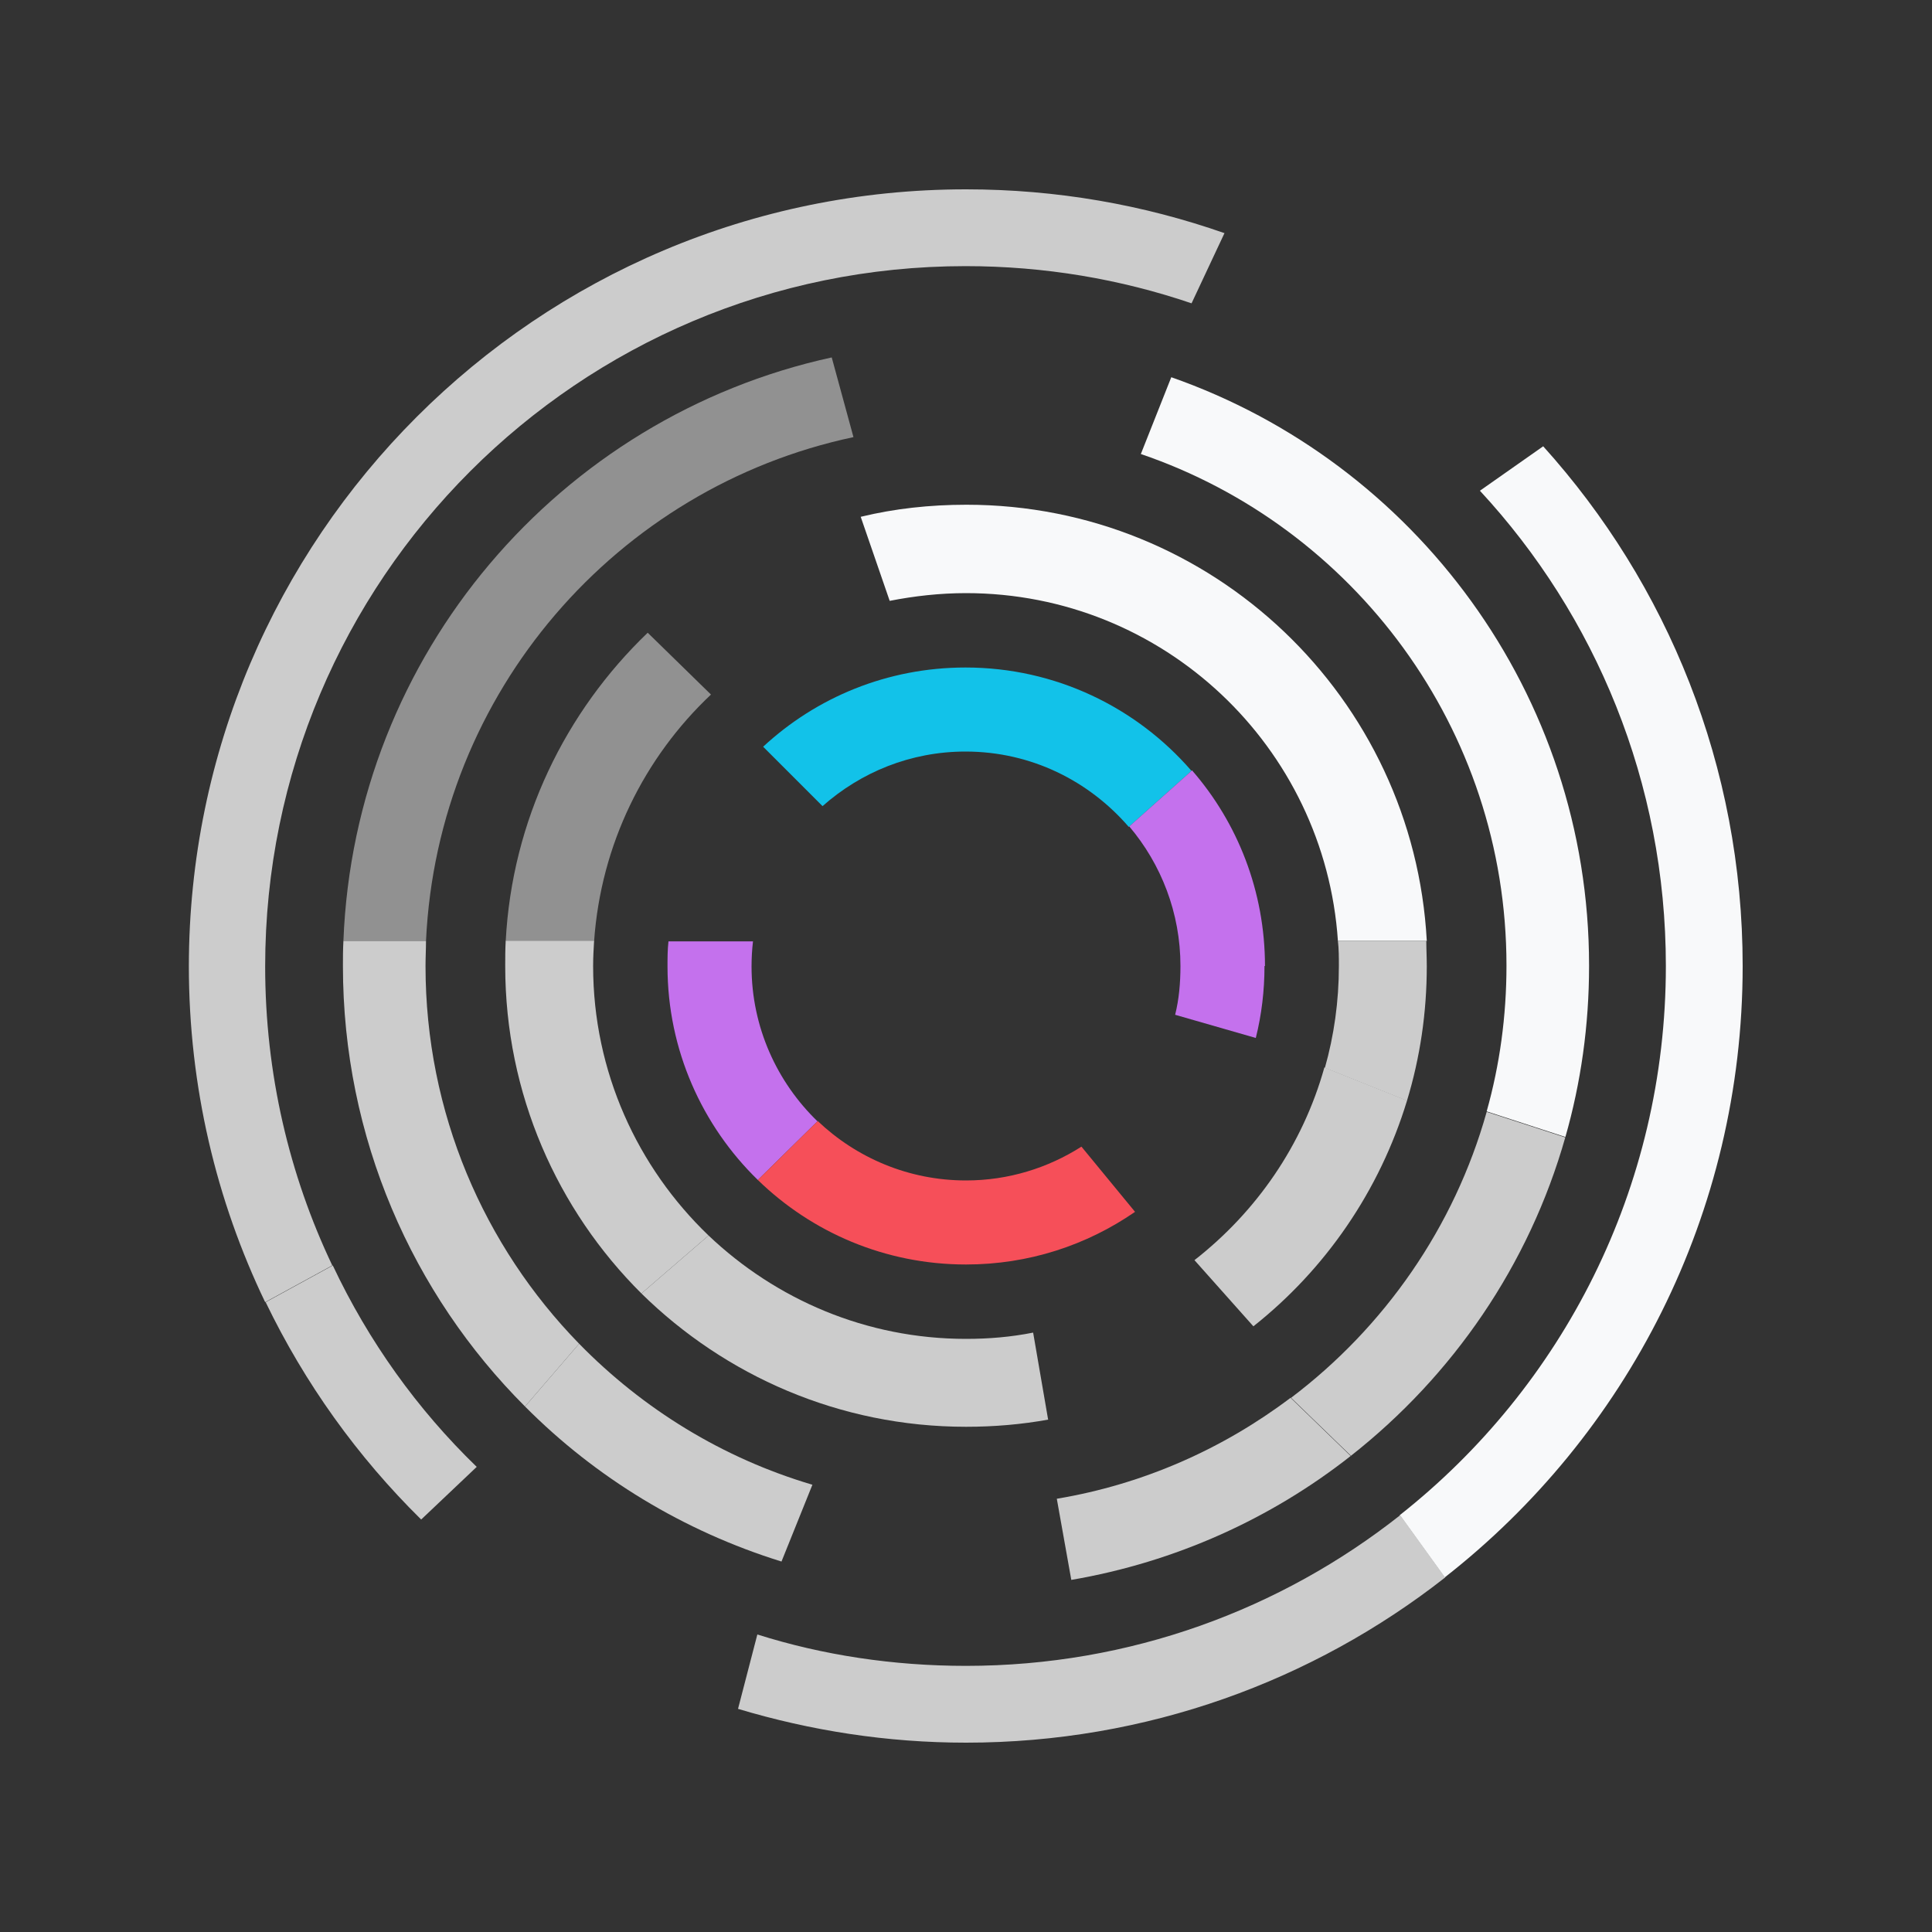
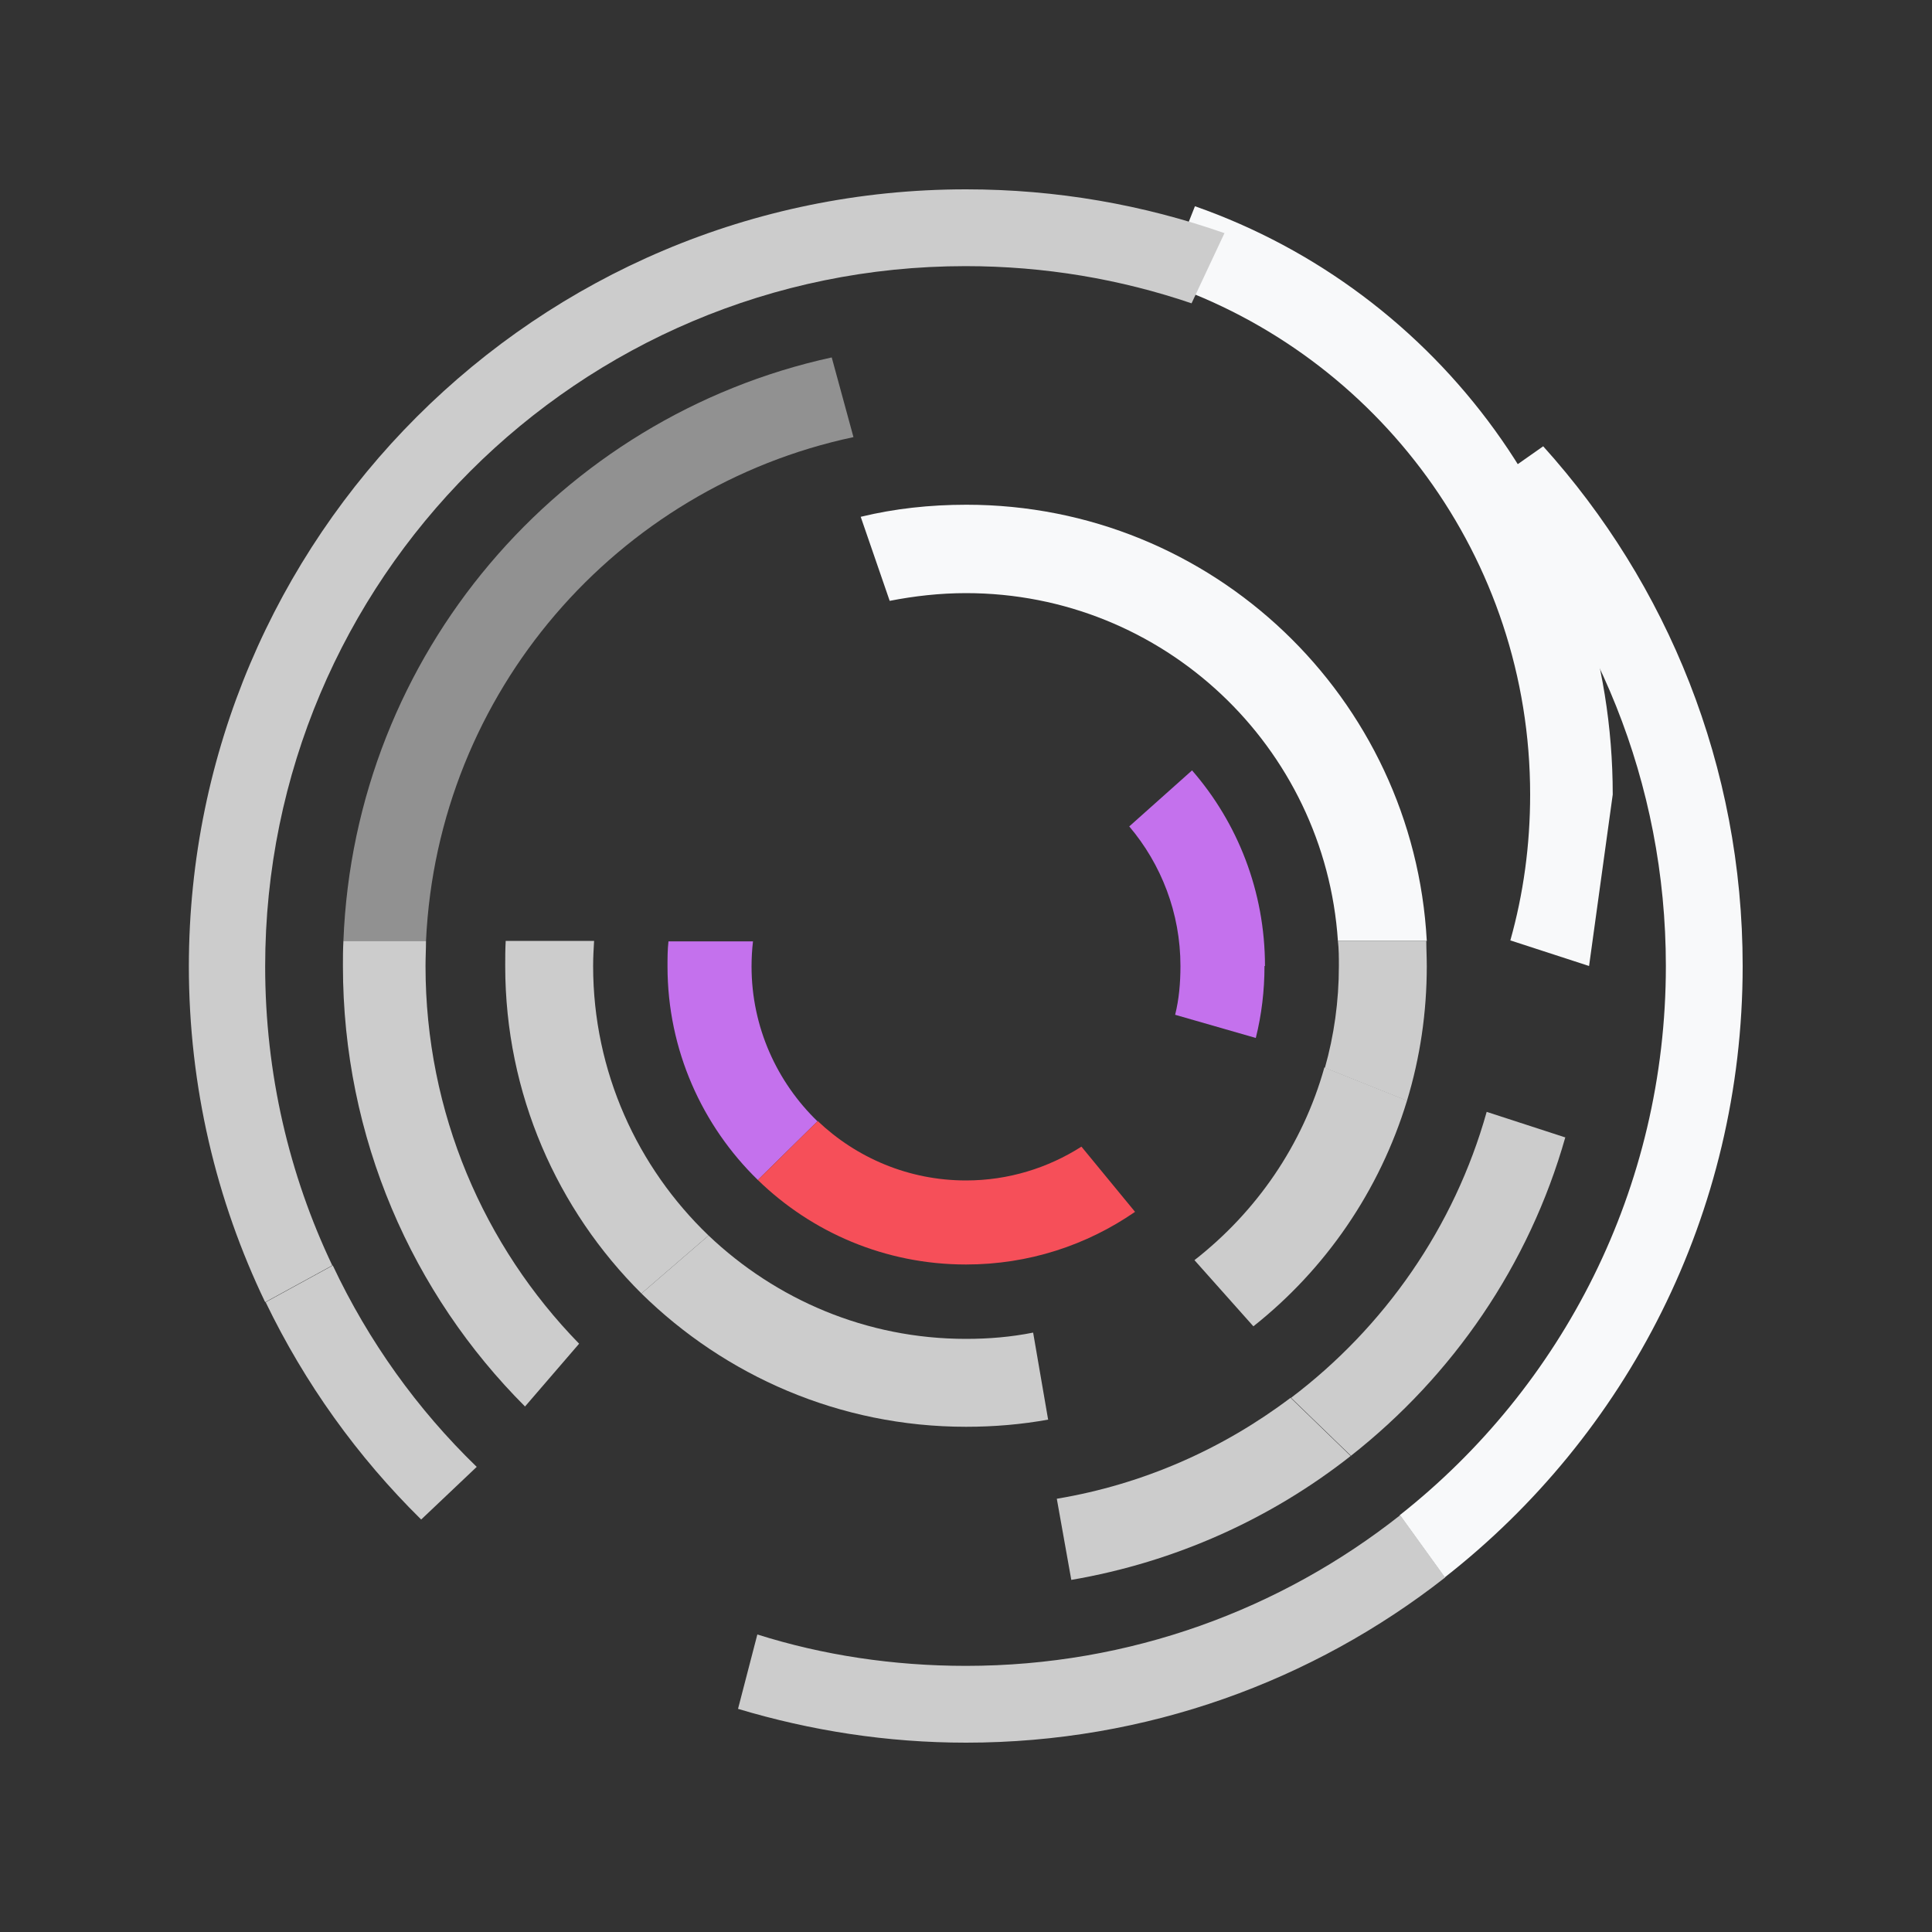
<svg xmlns="http://www.w3.org/2000/svg" id="a" viewBox="0 0 40 40">
  <rect x="0" y="0" width="40" height="40" fill="#333333" stroke="none" />
  <path d="M17.67,9.05c-4.9,1.04-8.61,5.28-8.85,10.43h-1.71c.23-5.94,4.48-10.85,10.11-12.08l.45,1.65Z" style="fill:#919191; stroke-width:0px;" />
-   <path d="M14.72,14.38c-1.38,1.3-2.28,3.1-2.42,5.11h-1.83c.13-2.51,1.24-4.76,2.94-6.39l1.31,1.28Z" style="fill:#919191; stroke-width:0px;" />
  <path d="M16.93,23.21l-1.24,1.22c-1.15-1.12-1.87-2.69-1.87-4.42,0-.17,0-.35.02-.52h1.75c-.02.17-.03.34-.03.52,0,1.26.53,2.4,1.37,3.21Z" style="fill:#c471ed; stroke-width:0px;" />
  <path d="M36.08,20c0,5.14-2.41,9.72-6.17,12.66l-.93-1.29c3.36-2.65,5.51-6.76,5.51-11.37,0-3.8-1.46-7.26-3.85-9.84l1.31-.92c2.57,2.85,4.13,6.62,4.13,10.76Z" style="fill:#f8f9fa; stroke-width:0px;" />
-   <path d="M32.9,20c0,1.23-.17,2.42-.49,3.54l-1.63-.53c.27-.96.41-1.97.41-3.02,0-4.91-3.17-9.09-7.57-10.59l.63-1.59c5.03,1.76,8.65,6.55,8.65,12.18Z" style="fill:#f8f9fa; stroke-width:0px;" />
+   <path d="M32.9,20l-1.63-.53c.27-.96.41-1.97.41-3.02,0-4.91-3.17-9.09-7.57-10.59l.63-1.59c5.03,1.76,8.65,6.55,8.65,12.18Z" style="fill:#f8f9fa; stroke-width:0px;" />
  <path d="M29.53,19.48h-1.83c-.27-4.02-3.61-7.2-7.7-7.2-.54,0-1.07.06-1.58.16l-.6-1.74c.7-.17,1.43-.25,2.19-.25,5.1,0,9.26,4,9.53,9.03Z" style="fill:#f8f9fa; stroke-width:0px;" />
-   <path d="M24.67,15.96l-1.3,1.16c-.82-.95-2.02-1.56-3.38-1.56-1.14,0-2.17.43-2.96,1.13l-1.23-1.23c1.1-1.02,2.57-1.64,4.19-1.64,1.87,0,3.54.83,4.67,2.13Z" style="fill:#12c2e9; stroke-width:0px;" />
  <path d="M25.35,4.83l-.68,1.45c-1.47-.5-3.04-.77-4.68-.77-8.01,0-14.5,6.49-14.5,14.5,0,2.22.5,4.32,1.39,6.19l-1.39.76c-1.01-2.1-1.58-4.46-1.58-6.96C3.92,11.12,11.12,3.92,20,3.92c1.88,0,3.68.32,5.36.91Z" style="fill:#ccc; stroke-width:0px;" />
  <path d="M11.99,27.82l-1.12,1.3c-2.33-2.33-3.77-5.56-3.77-9.12,0-.17,0-.34.01-.52h1.71c0,.17-.01.34-.01.52,0,3.04,1.21,5.8,3.18,7.82Z" style="fill:#ccc; stroke-width:0px;" />
  <path d="M27.97,30.14c-1.65,1.3-3.63,2.2-5.79,2.57l-.3-1.68c1.8-.3,3.45-1.04,4.84-2.09l1.24,1.2Z" style="fill:#ccc; stroke-width:0px;" />
  <path d="M14.67,25.58l-1.39,1.2c-1.74-1.73-2.82-4.13-2.82-6.78,0-.17,0-.34.01-.52h1.83c-.01.17-.02.34-.02.52,0,2.19.92,4.17,2.39,5.58Z" style="fill:#ccc; stroke-width:0px;" />
  <path d="M29.13,22.79c-.57,1.87-1.69,3.49-3.18,4.67l-1.22-1.37c1.28-1,2.24-2.38,2.69-3.99l1.7.68Z" style="fill:#ccc; stroke-width:0px;" />
  <path d="M9.87,30.37l-1.15,1.09c-1.32-1.3-2.41-2.82-3.22-4.5l1.39-.76c.74,1.57,1.75,2.98,2.98,4.17Z" style="fill:#ccc; stroke-width:0px;" />
  <path d="M29.92,32.66c-2.73,2.14-6.18,3.42-9.92,3.42-1.64,0-3.22-.25-4.72-.7l.4-1.54c1.36.43,2.82.65,4.32.65,3.4,0,6.52-1.17,8.99-3.12l.93,1.29Z" style="fill:#ccc; stroke-width:0px;" />
-   <path d="M16.82,30.74l-.64,1.59c-2.03-.63-3.85-1.74-5.31-3.21l1.12-1.3c1.32,1.35,2.97,2.37,4.83,2.92Z" style="fill:#ccc; stroke-width:0px;" />
  <path d="M32.41,23.54c-.75,2.65-2.33,4.94-4.44,6.6l-1.24-1.2c1.93-1.46,3.38-3.53,4.05-5.92l1.63.53Z" style="fill:#ccc; stroke-width:0px;" />
  <path d="M21.71,29.39c-.55.1-1.12.15-1.71.15-2.62,0-4.99-1.06-6.72-2.76l1.39-1.2c1.39,1.32,3.26,2.14,5.33,2.14.48,0,.94-.04,1.39-.13l.31,1.8Z" style="fill:#ccc; stroke-width:0px;" />
  <path d="M29.54,20c0,.97-.14,1.9-.41,2.79l-1.7-.68c.19-.67.29-1.38.29-2.11,0-.17,0-.35-.02-.52h1.83c0,.17.01.34.01.52Z" style="fill:#ccc; stroke-width:0px;" />
  <path d="M23.5,25.09c-1,.69-2.2,1.09-3.5,1.09-1.68,0-3.2-.67-4.31-1.75l1.24-1.22c.8.76,1.88,1.23,3.07,1.23.88,0,1.7-.26,2.39-.7l1.11,1.35Z" style="fill:#f64f59; stroke-width:0px;" />
  <path d="M26.18,20c0,.51-.06,1.01-.18,1.49l-1.67-.48c.08-.32.11-.66.11-1.01,0-1.1-.4-2.11-1.06-2.89l1.3-1.16c.94,1.08,1.51,2.5,1.51,4.05Z" style="fill:#c471ed; stroke-width:0px;" />
</svg>